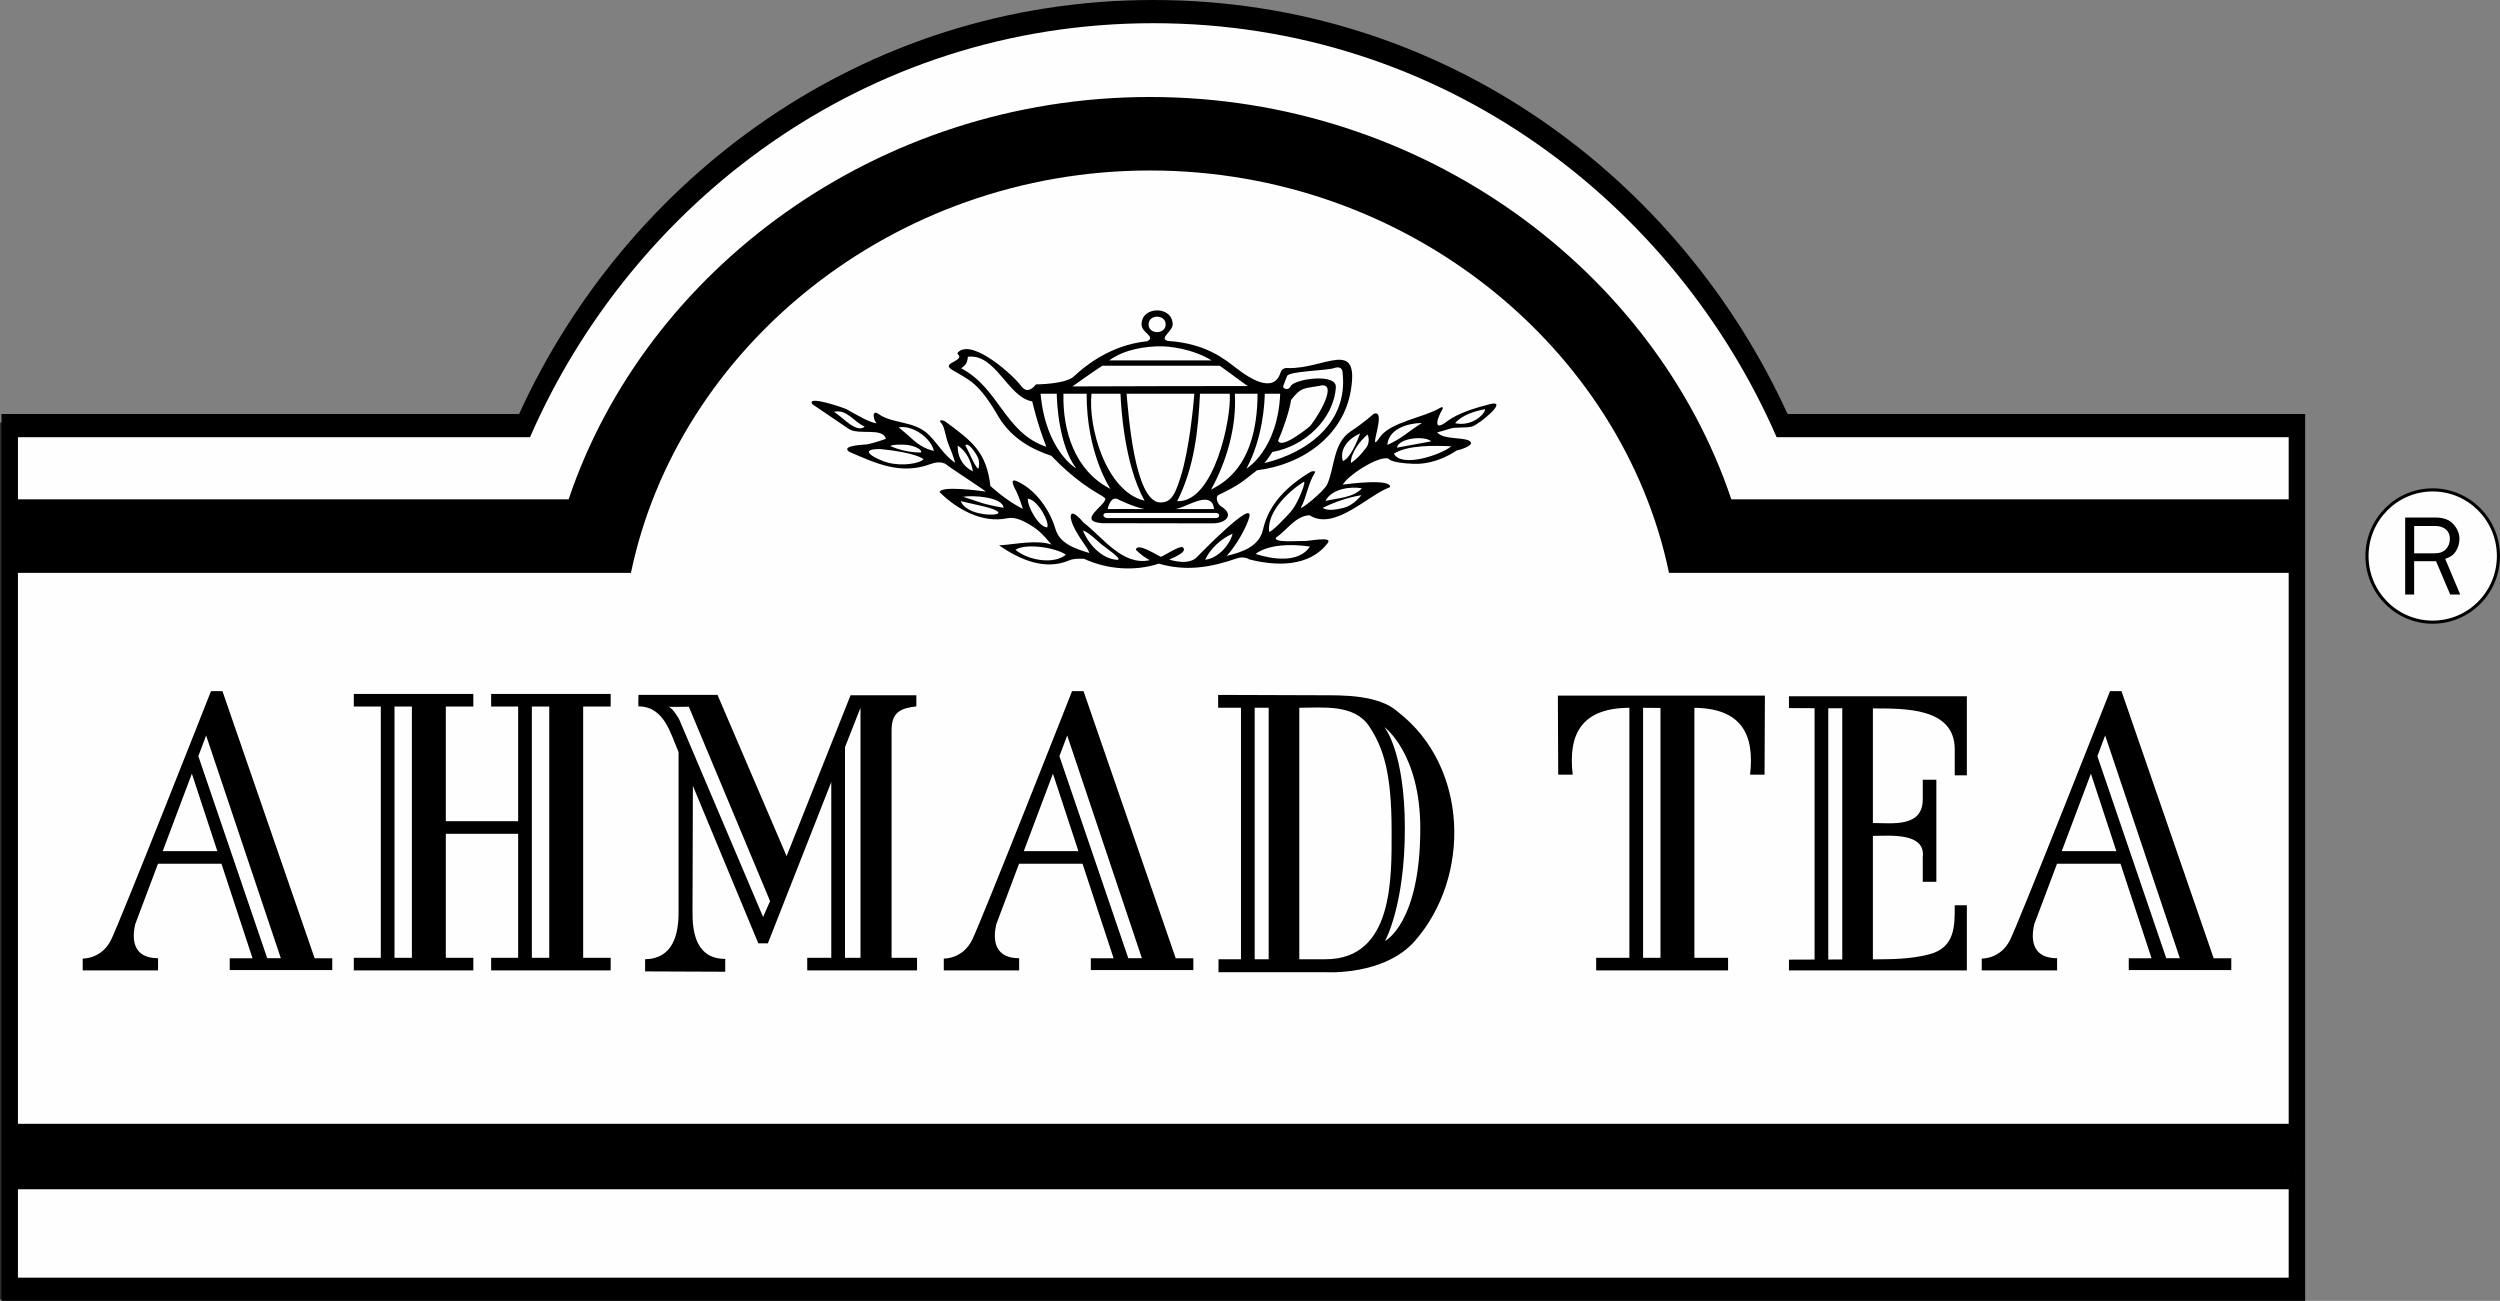
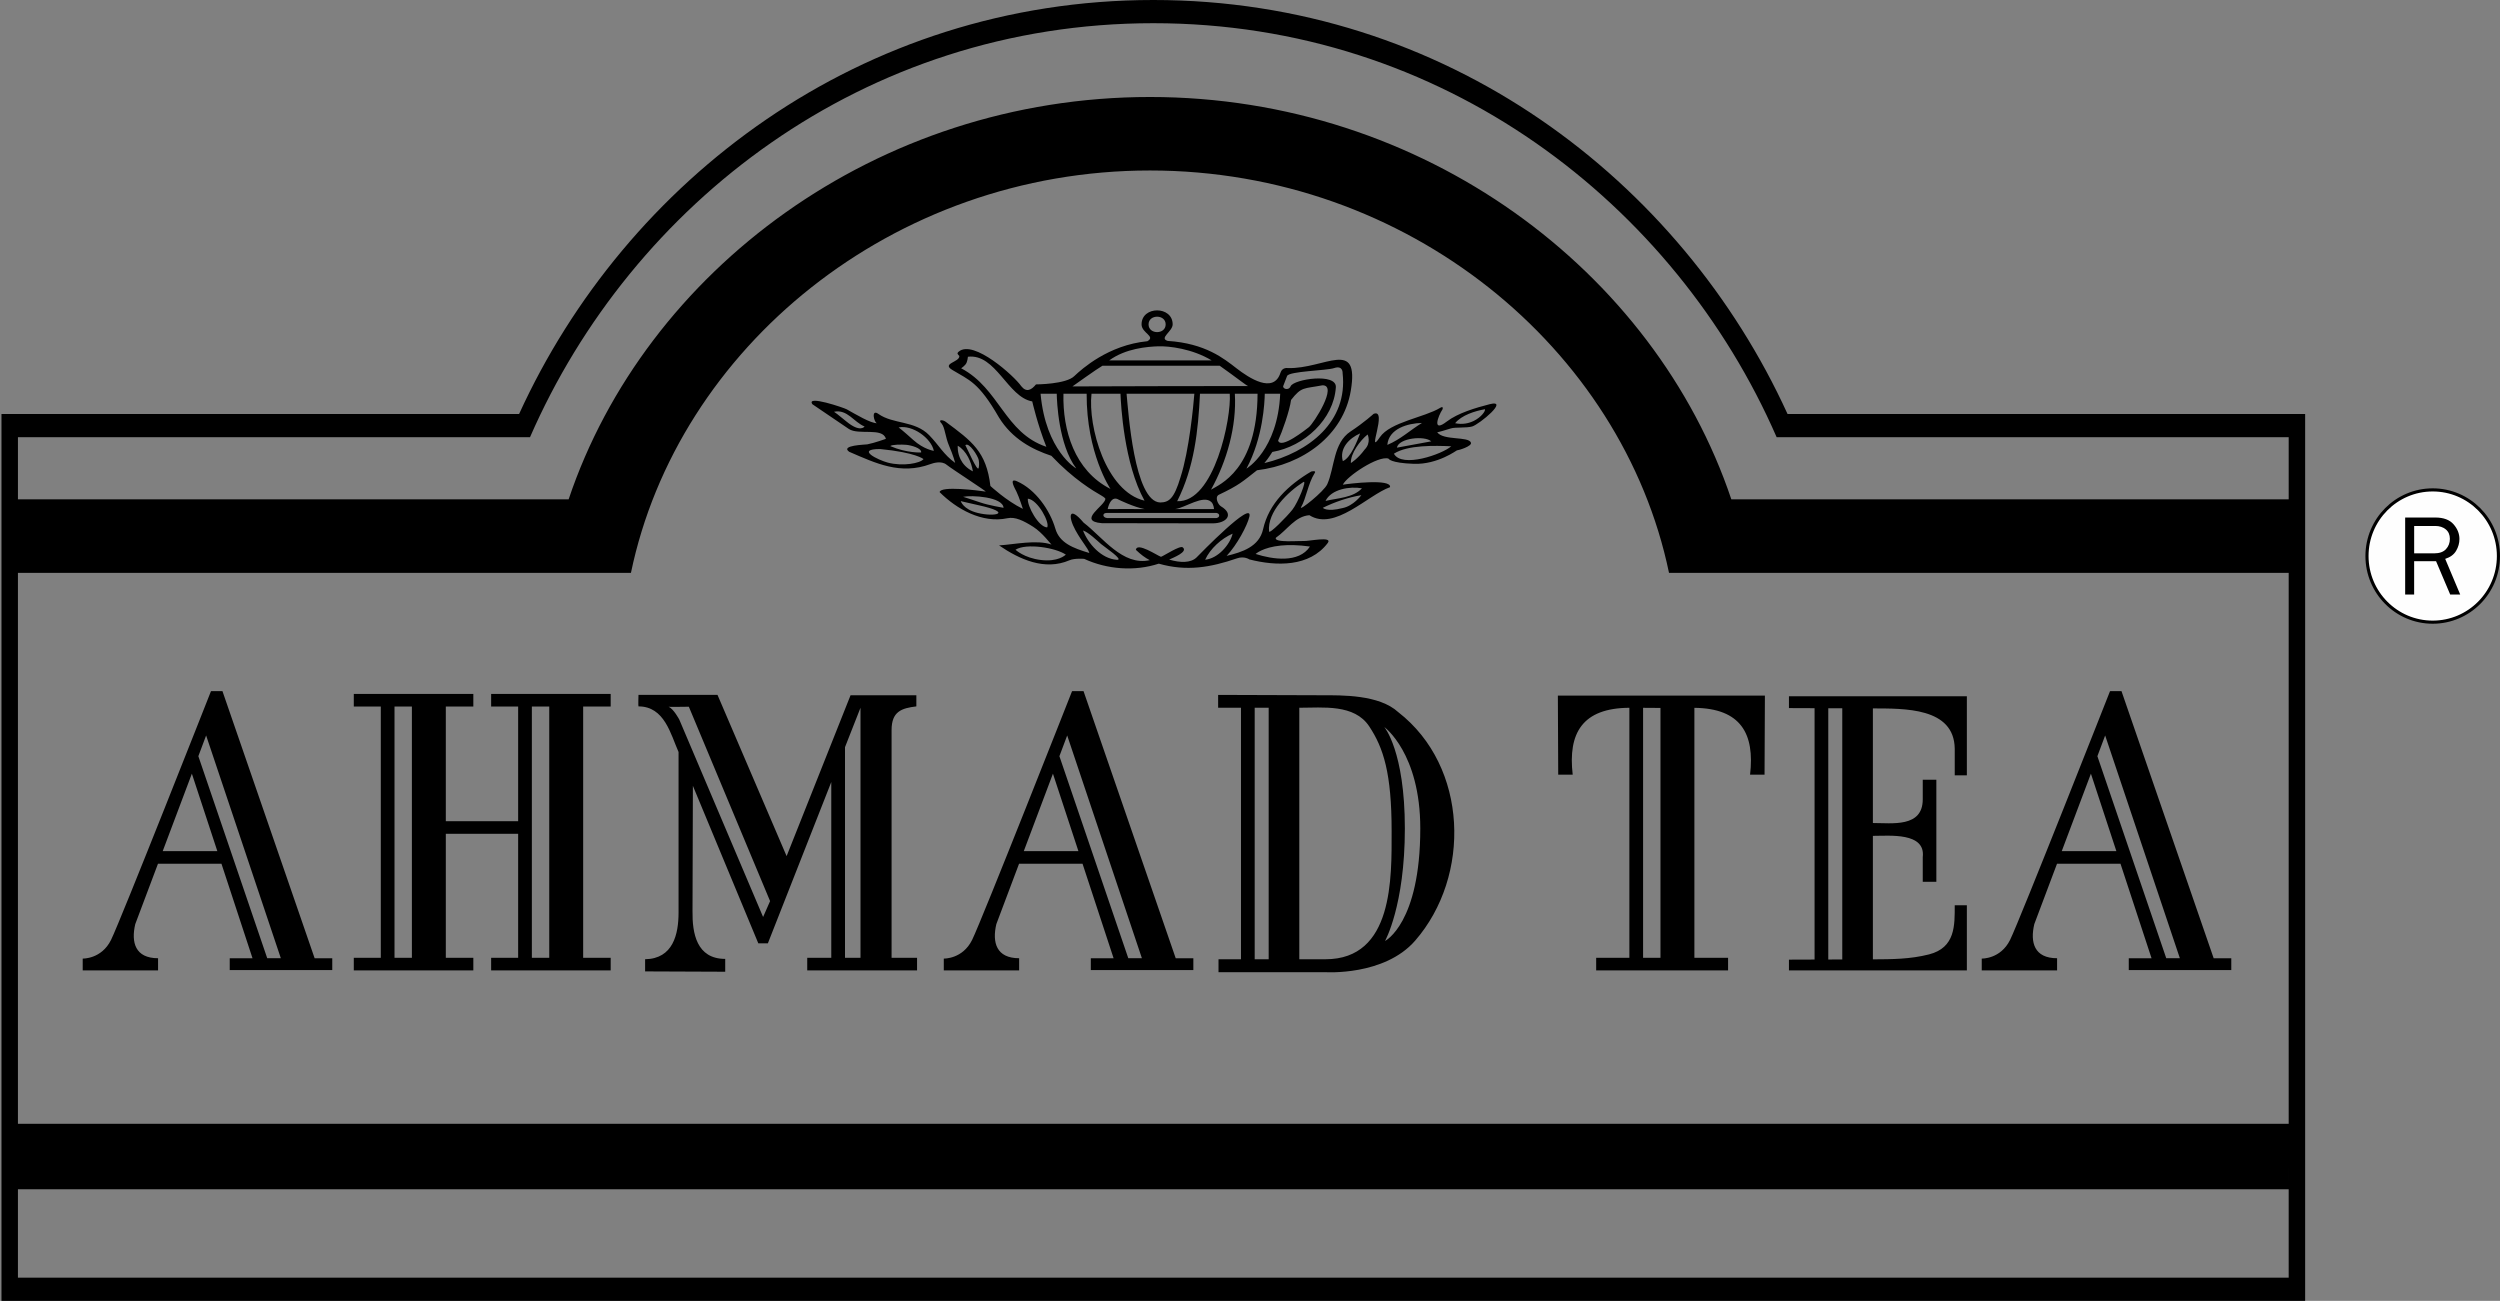
<svg xmlns="http://www.w3.org/2000/svg" xml:space="preserve" width="61.016mm" height="31.75mm" version="1.1" style="shape-rendering:geometricPrecision; text-rendering:geometricPrecision; image-rendering:optimizeQuality; fill-rule:evenodd; clip-rule:evenodd" viewBox="0 0 2522.36 1312.52">
  <rect x="0" y="0" width="2522.36" height="1312.52" fill="#808080" stroke="none" />
  <defs>
    <style type="text/css">
   
    .str1 {stroke:#2B2A29;stroke-width:3.15;stroke-miterlimit:22.926}
    .str0 {stroke:black;stroke-width:3.15;stroke-miterlimit:22.926}
    .fil0 {fill:#FEFEFE}
    .fil1 {fill:black}
   
  </style>
  </defs>
  <g id="Слой_x0020_1">
    <g id="_1688149967200">
      <path class="fil0 str0" d="M2454.47 494.28c36.61,0 66.31,29.88 66.31,66.73 0,36.85 -29.69,66.73 -66.31,66.73 -36.61,0 -66.31,-29.88 -66.31,-66.73 0,-36.85 29.7,-66.73 66.31,-66.73z" />
      <path class="fil1" d="M2482.24 599.86l-10.12 0 -14.27 -33.64 -22.11 0 0 33.64 -9.06 0 0 -77.71 30.43 0c8.27,0 14.39,2.27 18.36,6.8 3.98,4.53 5.97,9.5 5.97,14.88 0,4.14 -1.12,8.11 -3.34,11.89 -2.22,3.81 -5.91,6.51 -11.03,8.14l15.15 35.99zm-46.49 -41.56l20.2 0c5.31,0 9.29,-1.4 11.9,-4.24 2.63,-2.82 3.94,-6.3 3.94,-10.4 0,-4.1 -1.39,-7.28 -4.15,-9.56 -2.78,-2.27 -6.28,-3.42 -10.51,-3.42l-21.37 0 0 27.61z" />
-       <polygon class="fil0 str1" points="1.58,427.89 525.87,430.93 601.76,295.58 665.62,223.12 723.5,166.75 789.79,116.8 880.5,67.68 951.5,40.37 1028.3,18.35 1111.27,8.62 1203.05,7.73 1304.25,20.51 1391.32,45.97 1464.37,75.87 1543.1,123.61 1618.58,177.92 1673.8,233.17 1726.88,302.07 1769.66,366.29 1797.89,428.32 2317.77,427.86 2317.77,1309.59 1.58,1309.59 " />
      <path class="fil1" d="M2309.16 1191.76l0 -57.88 0 -555.92 -625.23 0c-47.11,-226.56 -263.61,-405.95 -523.67,-405.95 -260.08,0 -476.55,179.39 -523.67,405.95l-618.5 0 0 555.92 2291.07 0 -0.01 66.01 -2291.06 0 0 89.23 2291.06 0 0 -97.36zm-562.35 -687.97c-77.36,-230.37 -310.64,-405.93 -586.54,-405.93 -275.91,0 -509.18,175.56 -586.55,405.93l-555.62 0 0 -62.71 516.66 0c102.58,-235.2 336.47,-417.67 628.88,-417.67 292.41,0 526.3,182.46 628.88,417.67l516.64 0 0 62.71 -562.35 0zm578.96 -86.12l-522.26 0c-107.59,-235.72 -344.48,-417.67 -639.87,-417.67 -295.4,0 -532.3,181.95 -639.89,417.67l-522.26 0 0 894.85 2324.27 0 0 -894.85zm-823 -9.79c-13.78,3.53 -31.74,8.79 -43.09,17.45 -14.96,11.57 -9.01,-5.16 -4.2,-12.47 0,0 1.19,-3.6 -2.42,-1.38 -15.78,9.65 -50.43,14.29 -60.86,29.65 -14.15,20.82 8.52,-29.62 -6.34,-23.56 0,0 -9.33,8.59 -23.2,17.73 -17.58,11.61 -15.98,36.23 -23.5,53.21 -3.32,7.48 -28.92,27.72 -26.51,23.28 5.02,-8.42 7.23,-24.11 13.55,-34.08 2.72,-3.61 -3.31,-1.94 -3.31,-1.94 -23.06,13.61 -42.72,32.19 -48.51,58.19 -3.89,17.52 -20.94,23.12 -36.77,26.87 10.25,-10.79 20.92,-30.58 22.96,-39.6 3.94,-17.79 -50.06,37.9 -53.39,41.26 -5.73,5.51 -16.27,5.49 -27.58,2.08 3.14,-1.5 19.59,-7.71 13.72,-12.33 -2.77,-2.19 -18.56,8.3 -21.93,9.55 -3.84,-1.26 -24.21,-15.14 -25.38,-7.06 5.04,4.83 9.41,8.05 14.01,10.43 -27.33,6.11 -47.42,-23.08 -66.74,-37.87 -14.96,-17.71 -15.97,-6.43 -8.25,7.57 7.23,13.11 12.26,17.35 14.07,23.08 -16.31,-4.86 -30.13,-10.1 -34.32,-24.58 -5.36,-18.46 -19.88,-39.58 -38.8,-47.83 -8.56,-3.72 -1.87,7.53 -0.41,10.52 2.63,5.35 6.63,17.73 6.42,17.37 -16.68,-8.12 -32.73,-23.1 -32.73,-23.1 -4.09,-34.63 -18.54,-45.07 -45.2,-64.84 -2.7,-2.02 -8.27,-2.46 -4.02,1.85 3.4,4.07 3.62,13.49 7.64,22.72 4.03,9.24 6.03,16.99 6.03,16.99 -11.73,-8.44 -16.13,-17.57 -26.13,-27.88 -14.63,-15.09 -36.47,-10.94 -51.43,-21.62 -7.61,-5.38 -4.19,9.42 -1.21,9.42 -6.23,0.38 -22.09,-9.25 -30.74,-14.04 -2.54,-1.41 -41.43,-14.78 -34.53,-5.07 0,0 28.02,19.12 36.76,24.94 9.9,6.59 34.3,-1.94 37.37,9.98 0,0 -11.45,4.15 -18.69,5.54 -1.89,0.36 -27.52,0.87 -18.38,7.48 26.97,11.64 51.64,23.62 81.96,12.47 3.02,-1.11 11.15,-3.6 16.27,0.56 5.12,4.16 41.28,27.42 39.47,27.15 -7.28,-1.09 -45.44,-6.03 -46.41,0.55 16.97,16.93 42.78,31.77 68.4,26.33 7.84,-1.67 16.28,2.5 25.92,8.59 9.64,6.09 18.08,18.01 18.68,18.01 -14.98,-5.21 -37.35,-0.19 -53.03,0.82 20.43,13.97 46.01,25.83 71.11,14.97 5.13,-2.22 14.77,-1.39 14.77,-1.39 23.13,10.64 50.88,12.84 75.27,4.84 27.98,7.96 51.98,3.92 79.02,-5.39 7.22,-2.5 12.36,1.1 12.36,1.1 27.14,6.94 60.71,7.83 79.11,-16.59 5.47,-7.17 -19.81,-1.55 -24.28,-1.98 -3.53,-0.33 -30.73,2.09 -28.03,-3.32 11.52,-7.94 19.41,-21.62 33.77,-22.72 25.42,16.33 59.12,-20.41 81.35,-28.27 1.92,-8.83 -41.29,-3.59 -47.61,-2.49 3.94,-8.46 35.69,-29.67 46.1,-26.33 0,0 1.5,4.44 25.61,5.27 24.12,0.83 43.39,-13.85 43.39,-13.58 1.52,0 15.38,-4.15 14.17,-7.76 -2.23,-6.63 -27.79,-1.91 -34.06,-10.52 0,0.27 9.64,-2.5 13.87,-3.88 4.21,-1.39 15.67,-0.28 21.39,-1.94 7.13,-2.07 38.29,-27.78 17.47,-22.44zm-648.95 17.26c-8.84,-7.33 -11.57,-9.26 -12.37,-9.67l0 0c13.36,-2.94 20.31,10.69 30.85,14.83 0,0 -4.22,6.68 -18.48,-5.16zm60.48 23.65c4.61,0.38 15.86,3.32 15.07,7.75 0,0 -14.49,0.75 -31.16,-6.46 1.62,-1.66 11.48,-1.67 16.09,-1.29zm-18.68 17.92c-9.44,-2.52 -32.89,-13.66 -7.65,-13.66 36.16,3.51 43.8,10.14 43.8,10.14 -3.22,4.25 -20.9,7.59 -36.15,3.52zm25.7 -22.91c-10.84,-9.79 -14.67,-12.56 -14.67,-12.56 13.96,-2.76 32.79,10.71 35.55,23.64 0,0 -10.04,-1.3 -20.88,-11.08zm47.84 19.69c-3.52,-7.1 -2.83,-13.78 -2.84,-13.77 8.82,5.08 13.79,16.62 15.27,25.86 -6.49,-3.25 -10.26,-7.75 -12.43,-12.09zm18.19 8.8c-1.2,4.18 -11.59,-20.13 -13.39,-23.12 3.75,-3.47 12.8,10.96 13.52,14.96 0.61,3.32 0.38,6.43 -0.13,8.16zm-0.94 45.22c-14.87,-3.7 -17.09,-12 -17.09,-12 0,0 -0.4,0.19 18.08,4.25 35.12,7.69 16.66,12.15 -1,7.75zm2.8 -10.52c-8.02,-2.77 -17.47,-5.73 -17.47,-5.73 8.39,-1.81 40.05,-0.07 40.79,11.1 0,0 -15.29,-2.59 -23.32,-5.37zm67.31 25.13c-8.75,-0.37 -20.24,-21.57 -19.48,-29 10.24,1.1 22.5,24.58 19.48,29zm-6.23 32.89c-17.09,-2.03 -25.71,-10.36 -25.71,-10.36 10.7,-6.92 40.89,-2.04 50.81,4.99 -1.03,0.72 -8.03,7.4 -25.11,5.37zm76.54 -0.19c-15.76,-1.12 -28.94,-16.29 -34.15,-29.57 5.03,1.31 14.86,10.73 18.27,13.68 3.41,2.96 23.71,16.44 15.88,15.89zm89.1 -0.09c5.11,-11.12 16.2,-21.27 27.72,-26.32 -2.72,11.33 -14.92,25.11 -27.72,26.32zm76.42 -14.31c7.68,-0.75 17.34,-0.69 29.33,1.01 -11.22,17.03 -37.86,12.95 -54.82,7.49 0,0 6.94,-6.66 25.49,-8.5zm-11.94 -14.23c-1.91,-19.78 18.88,-39.86 34.66,-49.88 3.91,-2.5 -5.43,20.78 -11.16,27.99 -5.72,7.2 -23.19,24.93 -23.5,21.89zm74.12 -23.56c-16.26,4.15 -19.89,-0.28 -19.89,-0.28 12.2,-5.94 25.35,-10.5 38.88,-12.74 0,0 -7.84,10.81 -18.99,13.03zm19.59 -19.95c-8.77,9.58 -24.68,9.83 -36.75,12.74 5.78,-11.9 24.61,-14.98 36.75,-12.74zm-19.28 -27.44c-3.65,-12.69 6.13,-22.94 17.47,-27.99 -2.78,7.14 -9.44,24.83 -17.47,27.99zm22 -11.64c-6.63,9.14 -13.88,13.58 -13.88,13.58 -0.5,-9.59 9.45,-22.95 16.89,-28.82 0,0 3.92,8.31 -3.01,15.24zm22.9 -4.71c1.35,-16.3 20.47,-21.89 34.95,-22.17 -12.43,7.62 -21.19,16.33 -34.95,22.17zm44.3 -3.6l-34.64 6.37c1.75,-9.8 28.11,-12.37 34.64,-6.37zm20.18 4.99c-9.06,7.97 -49.74,22.33 -57.85,7.48 13.85,-9.01 41.75,-8.2 57.85,-7.48zm22.91 -25.7c-5.04,2.52 -11.55,4 -18.99,2.41 6.42,-8.06 20.09,-12.36 30.14,-14.13 0.55,1.97 -3.75,7.98 -11.15,11.72zm-526.02 -51.17c16.67,10.15 26.12,11.83 46.82,47.85 13.26,21.42 33.32,32.16 52.83,38.61 22.43,23.72 42.28,35.42 50.69,40.24 3.05,1.75 3.92,3.08 3.84,3.08 0,6.87 -29.13,22.53 -3.62,24.66l111.79 0.18c13.94,0 22.17,-9.03 8.43,-17.18 -3.07,-1.82 -6.48,-9.33 -2.22,-11.64 20.68,-9.8 23.93,-13.28 38.57,-24.75 46.16,-5.55 86.95,-34.94 94.62,-80.18 9,-53.62 -26.32,-21.91 -63.47,-22.91 0,0 -5.62,-1.11 -7.44,4.63 -6.94,21.93 -32.18,5.03 -44.2,-4.26 -12.74,-9.87 -31.51,-25.33 -69.59,-27.78 -9.14,-2.74 4.99,-9.56 4.99,-16.68 0,-18.86 -31.38,-18.86 -31.38,0 0,8.83 14.68,11.99 5.85,16.98 -39.41,3.87 -66.18,28.09 -73.57,35.06 -8.32,8.47 -38.78,8.5 -38.78,8.5 -4.52,5.54 -9.58,8.48 -14.86,1.84 -6.93,-10.13 -48.19,-47.45 -63.07,-34.92 -2.41,2.03 -0.81,2.77 0.6,4.44 0.39,6.3 -18.54,7.4 -6.84,14.22zm268.97 146.69c0,2.22 -2.81,2.58 -2.81,2.58l-110.28 0c-4.74,-0.44 -5.08,-5.18 -0.4,-5.16l110.68 0c0,0 2.81,0.36 2.81,2.58zm-42.37 -14.43c17.24,-34.1 21.22,-71.15 23.01,-108.44l30.04 0c1.82,24.25 -15.56,110.03 -53.04,108.44zm34.55 0.93c2.41,2.41 2.6,7.01 2.6,7.01 0,0 -39.1,0.06 -39.16,0 9.96,-1.22 28.64,-14.93 36.55,-7.01zm-31.19 -25.09c-6.55,21.99 -11.81,25.3 -20.45,25.46 -26.36,-0.63 -32.27,-92.93 -33.97,-109.74l68.39 0c-0.94,12.05 -5.25,57.46 -13.97,84.28zm-36.31 23.62c-38.93,-9.05 -57.21,-74.92 -53.48,-107.9l29.23 0c0.4,10.7 3.46,70.48 24.25,107.9zm-25.91 -0.93c0,0 15.44,7.57 26.1,9.42 -0.58,-0.19 -37.36,0 -37.36,0 1.05,-4.93 4.29,-13.69 11.26,-9.42zm169.75 -124.87c2.14,-4.87 39.83,-5.39 47.39,-7.95 9.25,-3.13 8.64,5.18 8.64,5.18 5.46,48.78 -33.86,79.82 -78.95,90.68 2.22,-2.77 3.43,-4.05 8.04,-11.26 32.43,-5.57 61.97,-33.03 64.08,-65.2 1.06,-14.9 -42.39,-8.28 -45.6,-1.11 -2.28,5.12 -8.6,2.27 -7.43,-0.36l3.83 -9.98zm4 24.2c10.63,-13.67 12.9,-11.18 31.56,-14.77 16.28,-0.57 -8.91,38.7 -13.66,42.3 -2.95,2.23 -28.11,22.47 -30.95,13.48 4.02,-8.66 11.65,-30.12 13.05,-41.01zm-10.95 -6.29c-2.52,57.02 -34.04,75.56 -34.04,75.56 16.78,-31.35 18.33,-66.87 18.47,-75.56l15.57 0zm-69.8 96.81c16.02,-28.9 25.97,-64 24.04,-96.81l22.91 0c-0.24,77.02 -38.58,91.68 -46.95,96.81zm-63.02 -166.76c0,-10.37 17.26,-10.38 17.26,0 0,10.38 -17.26,10.38 -17.26,0zm9.8 22.11c11.04,-0.36 34.44,2.47 53.86,14.22l-103.37 0c16.59,-12.12 38.5,-13.87 49.51,-14.22zm-56.31 19.57l118.26 0c17.24,12.22 26.39,19.63 28.63,20.51 -0.19,-0.17 -177.18,0.38 -177.18,0.38 0,0 25.29,-18.08 30.29,-20.88zm-39.36 28.26l23.4 0c-0.23,60.34 24.06,96.07 24.06,96.07 -36.32,-18.4 -48.37,-59.19 -47.46,-96.07zm-23.05 0l16.28 0c0.15,7.65 1.74,51.48 19.67,75.37 0,0.19 -30.76,-17.65 -35.99,-75.37l0.04 0zm-75.74 -29.55c2.01,-2.41 2.41,-7.76 2.41,-7.76 28.2,-3.37 40.06,40.76 64.89,45.08 0,0 5.22,23.07 14.25,45.79 -42.17,-14.13 -47.24,-58.8 -85.97,-79.23 0,0 2.39,-1.48 4.41,-3.89zm436.57 350.82c-19.28,-17.73 -56.76,-17.04 -77.51,-17.04 -20.76,0 -104.2,-0.35 -104.2,-0.35l0 12.96 23.05 0 0 253.75 -22.67 0 0 13.04 107.9 0c0,0 59.34,4.01 90.5,-31.8 56.59,-65.05 53.65,-175.61 -17.07,-230.56zm-144.83 -4.43l14.11 0 0 253.75 -14.11 0 0 -253.75zm71.41 253.75l-26.4 0 0 -253.75c23.88,0 55.48,-3.94 70.53,18.76 14.46,21.82 22.62,47.39 22.62,105.71 0,47.18 1.97,129.28 -66.74,129.28zm60.08 -18.42c0,0 20.02,-35.48 20.02,-113.57 0,-78.1 -20.76,-102.32 -20.76,-102.32 0,0 36.33,26.27 36.33,102.32 0,95.84 -35.59,113.57 -35.59,113.57zm587.05 -167.12l0 -79.8 -179.5 0 0 11.93 25.85 0.1 0 253.62 -25.85 0.09 0 10.88 179.5 0 0 -65.72 -12.24 0c0,20.08 0.81,42.71 -25.96,49.55 -19,4.85 -37.3,4.89 -56.61,4.99l0 -124.59c16.84,0 53.35,-3.77 50.31,21.49l0 24.87 13.72 0 0 -102.98 -13.72 0 0 19.77c0,28.62 -30.75,23.89 -50.31,23.89l0 -115.64c31.48,0.18 81.99,-1.16 82.58,40.59l0 26.95 12.24 0zm-125.7 185.75l-14.12 0.06 0 -253.52 14.12 0.05 0 253.41zm-1242.61 -255.17l0 -12.72 -120.61 0 0 12.72 27.25 0 0 115.67 -72.98 0 0 -115.67 27.76 0 0 -12.72 -120.61 0 0 12.72 27.25 0 0 253.48 -27.25 0 0 12.73 120.61 0 0 -12.73 -27.76 0 0 -125.08 72.98 0 0 125.08 -27.25 0 0 12.73 120.61 0 0 -12.73 -27.76 0 0 -253.48 27.76 0zm-218.1 253.48l0 -253.48 17.54 0 0 253.48 -17.54 0zm156.12 0l-17.54 0 0 -253.48 17.54 0 0 253.48zm1017.64 -264.55l0.36 79.81 14.61 0c-4.92,-42.06 9.85,-67.23 57.18,-67.5l0 252.25 -33.5 0 0 12.73 133.09 0 0 -12.73 -33.99 0 0 -252.21c46.83,0.54 61.01,26.03 56.17,67.47l14.61 0 0.36 -79.81 -208.88 0zm85.98 264.55l0 -252.2 17.55 0.12 0 252.08 -17.55 0zm-758.22 0l0 -229.77c0,-18.71 10.03,-22.07 25,-23.87l0 -11.25 -66.39 0 -64.52 162.33 -69.72 -162.68 -79.73 0c0,0 -0.36,11.6 0,11.6 26.28,0 32.46,28.05 40.43,46.04l0 162c0,21.86 -5.49,46.57 -33.75,47.07l0 12.27 80.83 0.34 0 -12.96c-28.94,0 -33.28,-25.99 -33,-48.08l0.38 -126.54 66.01 158.93 9.64 0 63.98 -162.74 0 177.3 -24.26 0 0 12.73 110.8 0 0 -12.73 -25.7 0zm-129.63 -41.16l-84.56 -199.17c0,0 -5.56,-10.58 -10.75,-12.97 -0.38,0.33 20.39,0 20.39,0l81.96 196.12 -7.04 16.02zm82.63 -171.34l15.64 -39.78 0 252.28 -15.64 0 0 -212.5zm333.67 212.95l-93.01 -269.49 -11.57 0.04c0,0 -91.22,231.59 -100.86,251.02 -9.64,19.44 -28.56,18.78 -28.56,18.78l0 11.93 76.03 0 0 -12.28c-23.05,0 -27.36,-15.93 -23,-34.44l22.91 -60.88 64.06 0 31.33 95.33 -22.98 0 0 11.93 103.45 0 0 -11.93 -17.79 0zm-153.28 -108.06l29.41 -78.16 25.7 78.16 -55.11 0zm105.44 108.06l-69.5 -203.84 7.85 -20.93 75.38 224.77 -13.73 0zm1095.08 0l-93 -269.49 -11.57 0.04c0,0 -91.22,231.59 -100.86,251.02 -9.64,19.44 -28.57,18.78 -28.57,18.78l0 11.93 76.02 0 0 -12.28c-23.05,0 -27.35,-15.94 -22.99,-34.44l22.91 -60.88 64.06 0 31.32 95.33 -22.98 0 0 11.93 103.44 0 0 -11.93 -17.8 0zm-153.27 -108.06l29.42 -78.16 25.68 78.16 -55.1 0zm105.43 108.06l-69.48 -203.84 7.84 -20.93 75.37 224.77 -13.73 0zm-1868.18 0l-93.01 -269.49 -11.57 0.04c0,0 -91.22,231.59 -100.86,251.02 -9.64,19.44 -28.56,18.78 -28.56,18.78l0 11.93 76.03 0 0 -12.28c-23.05,0 -27.36,-15.93 -23,-34.44l22.91 -60.88 64.06 0 31.32 95.33 -22.98 0 0 11.93 103.45 0 0 -11.93 -17.79 0zm-153.28 -108.06l29.42 -78.16 25.69 78.16 -55.11 0zm105.45 108.06l-69.49 -203.84 7.84 -20.93 75.38 224.77 -13.72 0z" />
    </g>
  </g>
</svg>